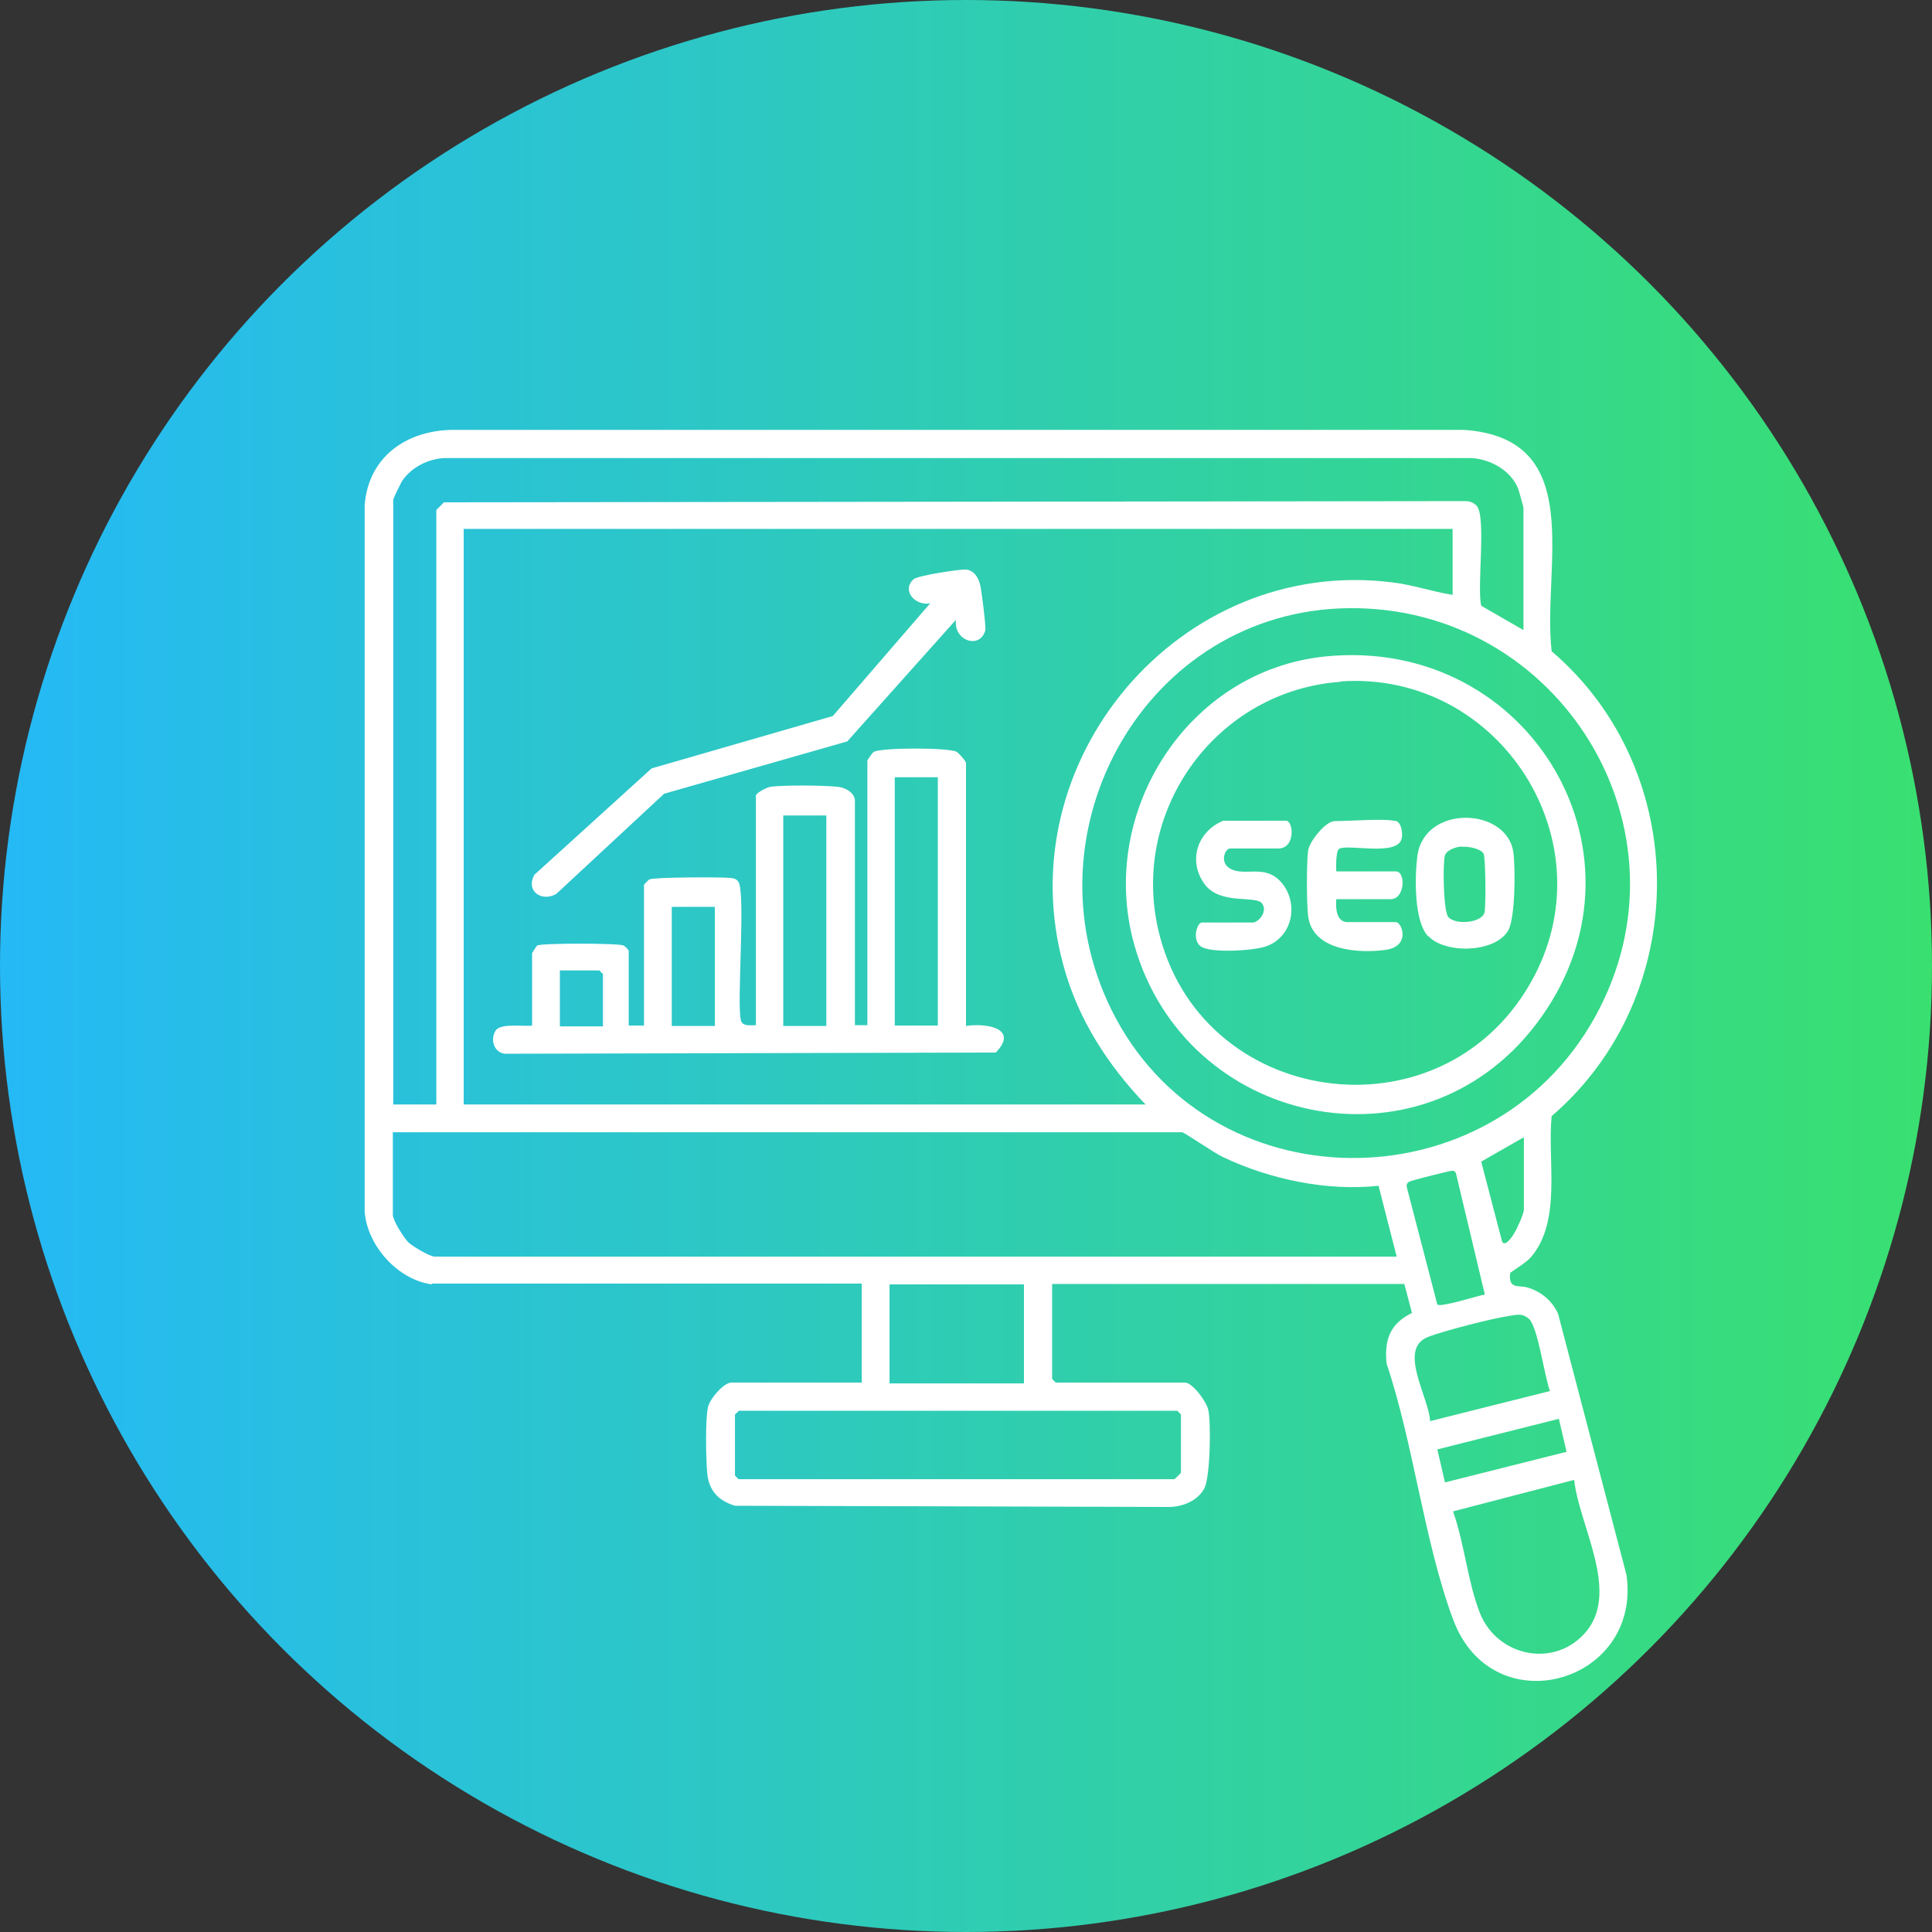
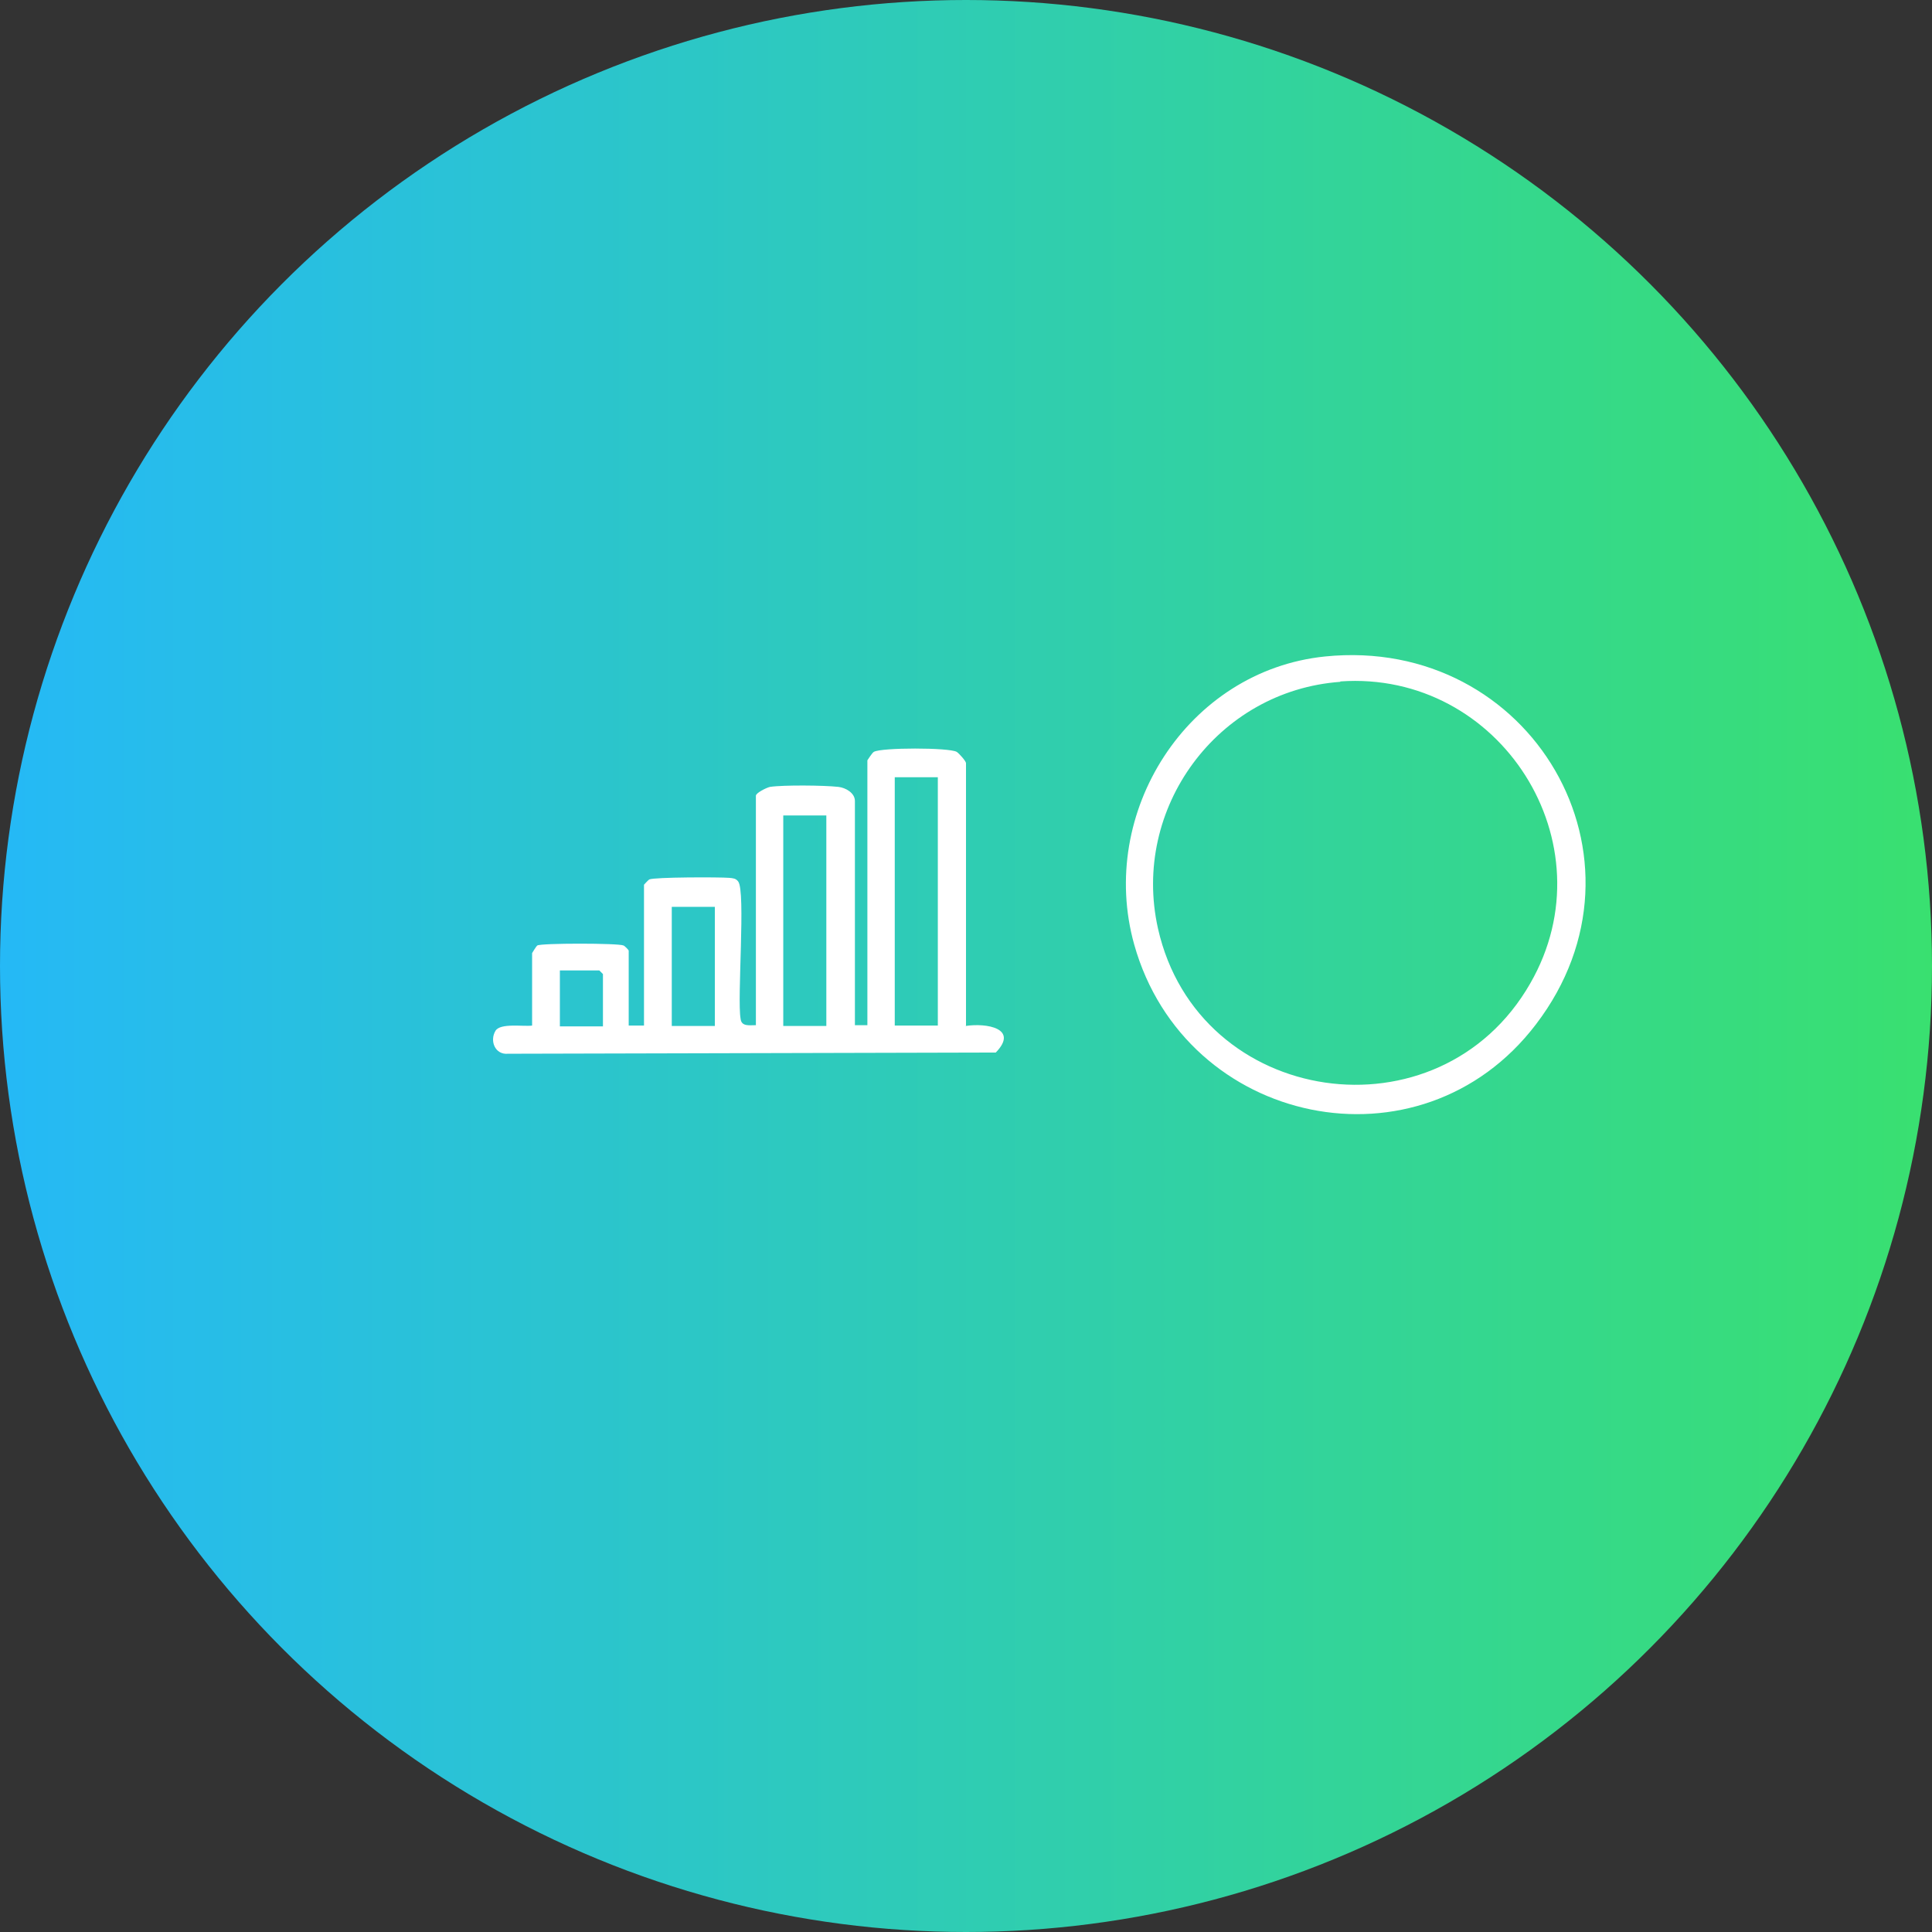
<svg xmlns="http://www.w3.org/2000/svg" id="Layer_1" data-name="Layer 1" viewBox="0 0 48 48">
  <rect x="0" y="0" width="48" height="48" fill="#333333" stroke="none" />
  <defs>
    <style>
      .cls-1 {
        fill: #fff;
      }

      .cls-2 {
        fill: url(#linear-gradient);
      }
    </style>
    <linearGradient id="linear-gradient" x1="0" y1="26" x2="48" y2="26" gradientTransform="translate(0 50) scale(1 -1)" gradientUnits="userSpaceOnUse">
      <stop offset="0" stop-color="#25b9f6" />
      <stop offset="1" stop-color="#39e070" />
    </linearGradient>
  </defs>
  <circle class="cls-2" cx="24" cy="24" r="24" />
  <g>
-     <path class="cls-1" d="M10.73,31.91c-.84-.11-1.6-.95-1.67-1.8V12.54c.1-1.19,1.03-1.84,2.17-1.86h25.14c3.08.21,1.94,3.4,2.18,5.5,3.5,2.99,3.48,8.56,0,11.55-.11,1.1.26,2.61-.52,3.51-.12.14-.5.36-.51.39-.05.4.2.3.4.35.35.09.64.33.79.66l1.7,6.49c.38,2.69-3.33,3.75-4.31,1.1-.72-1.94-.98-4.36-1.65-6.35-.06-.59.08-.99.63-1.26l-.19-.72h-8.75v2.36s.09.09.09.09h3.21c.19,0,.54.48.58.68.07.33.05,1.67-.1,1.95-.17.32-.57.47-.92.46l-10.74-.03c-.42-.13-.65-.38-.69-.82-.03-.34-.05-1.32.02-1.63.04-.2.39-.61.58-.61h3.24v-2.46h-10.68ZM37.85,15.66v-3.05s-.11-.42-.14-.49c-.19-.44-.68-.71-1.15-.74H11.05c-.42.02-.83.23-1.06.57-.04.07-.22.43-.22.47v15.02h1.07v-14.77s.15-.15.19-.19l25.41-.03c.1.01.19.05.25.12.24.28,0,2.01.11,2.48l1.06.61ZM36.08,13.14H11.52v14.3h16.94c-.93-.97-1.67-2.11-2.03-3.42-1.43-5.11,2.88-10.22,8.17-9.55.5.06.99.23,1.49.31v-1.64ZM33.49,15.11c-5.02.07-8.06,5.51-5.89,9.95,2.39,4.89,9.4,4.93,12.02.22,2.59-4.65-.88-10.24-6.13-10.17ZM29.38,28.13H9.76v2.05c0,.14.27.57.39.69.11.1.53.35.65.35h23.9l-.45-1.76c-1.28.14-2.7-.16-3.86-.71-.22-.1-.94-.6-1.02-.62ZM37.85,28.26l-1.05.6.52,1.99c.08.14.26-.14.3-.21.07-.11.24-.49.24-.58v-1.8ZM36.89,32.16l-.72-3.02c-.04-.05-.05-.06-.11-.05-.05,0-1.01.24-1.05.27-.07.04-.07.1-.05.17l.75,2.88c.09.08,1-.22,1.19-.25ZM25.44,31.91h-3.34v2.46h3.34v-2.46ZM35.52,35.31l2.99-.75c-.14-.35-.3-1.61-.53-1.8-.16-.13-.27-.1-.46-.07-.39.05-1.68.38-2.05.53-.75.3.04,1.51.06,2.09ZM18.35,35.06s-.09.08-.09.09v1.51s.09.09.09.09h10.83s.16-.15.16-.16v-1.45s-.09-.09-.09-.09h-10.9ZM38.73,35.25l-3.02.76.19.82,3.02-.76-.19-.82ZM39.1,36.77l-3,.78c.28.78.37,1.78.67,2.53.44,1.1,1.9,1.38,2.66.43.8-1.01-.2-2.62-.32-3.74Z" />
    <path class="cls-1" d="M23.99,25.49c.52-.08,1.33.06.75.66l-12.12.03c-.32.03-.46-.32-.31-.57.12-.2.7-.1.91-.13v-1.8s.1-.17.13-.19c.09-.06,2.01-.06,2.14,0,.03.01.13.11.13.13v1.86h.38v-3.5s.1-.11.13-.13c.12-.06,1.76-.06,1.99-.04.09.01.16.01.22.09.19.24-.03,2.91.06,3.41.02.2.22.16.38.16v-5.7c0-.07.26-.2.35-.22.33-.05,1.35-.04,1.7,0,.18.02.41.15.41.35v5.57h.31v-6.58s.12-.19.16-.21c.18-.11,1.87-.11,2.06,0,.06.04.23.23.23.28v6.52ZM23.3,19.31h-1.07v6.17h1.07v-6.17ZM20.53,20.26h-1.07v5.23h1.07v-5.23ZM17.76,22.53h-1.07v2.96h1.07v-2.96ZM14.98,25.49v-1.29s-.09-.09-.09-.09h-.98v1.39h1.07Z" />
-     <path class="cls-1" d="M23.74,15.41l-2.69,3.01-4.55,1.3-2.68,2.49c-.37.21-.77-.08-.54-.48l2.91-2.64,4.5-1.3,2.42-2.8c-.38.07-.72-.33-.41-.6.1-.09,1.09-.24,1.27-.24.23,0,.35.21.39.42.03.14.14,1,.12,1.09-.13.48-.79.26-.73-.25Z" />
    <path class="cls-1" d="M32.92,16.31c5.12-.52,8.38,5.03,5.24,9.14-2.87,3.77-8.71,2.53-9.98-1.98-.92-3.28,1.32-6.81,4.74-7.16ZM33.3,16.94c-3.05.22-5.2,3.14-4.53,6.13,1,4.44,6.99,5.31,9.25,1.36,2-3.48-.75-7.78-4.72-7.5Z" />
-     <path class="cls-1" d="M34.67,20.39c.15.04.19.32.15.46-.13.43-1.35.11-1.55.24-.08.05-.08.45-.07.56h1.48c.25,0,.23.69-.13.69h-1.35c-.02.22,0,.57.28.57h1.2c.15,0,.38.6-.26.69-.67.09-1.81.02-1.92-.84-.04-.33-.04-1.32,0-1.63.04-.24.44-.73.66-.73.33,0,1.28-.07,1.51,0Z" />
-     <path class="cls-1" d="M35.48,23.26c-.35-.37-.33-1.46-.27-1.96.14-1.32,2.23-1.26,2.39-.12.05.39.05,1.62-.13,1.94-.33.56-1.57.58-1.98.14ZM36.32,21.03c-.14.01-.37.08-.42.22-.06.19-.04,1.38.08,1.53.18.21.82.15.9-.1.04-.13.03-1.37-.02-1.47-.07-.13-.4-.19-.55-.17Z" />
-     <path class="cls-1" d="M30.38,20.39h1.57c.19,0,.24.69-.19.69h-1.2c-.12,0-.27.34,0,.5.38.21.87-.13,1.28.35.44.52.27,1.35-.38,1.58-.3.11-1.39.18-1.63,0-.22-.16-.09-.59.03-.59h1.26c.15,0,.39-.28.23-.48s-1.03.05-1.42-.47c-.42-.57-.19-1.3.44-1.57Z" />
  </g>
</svg>